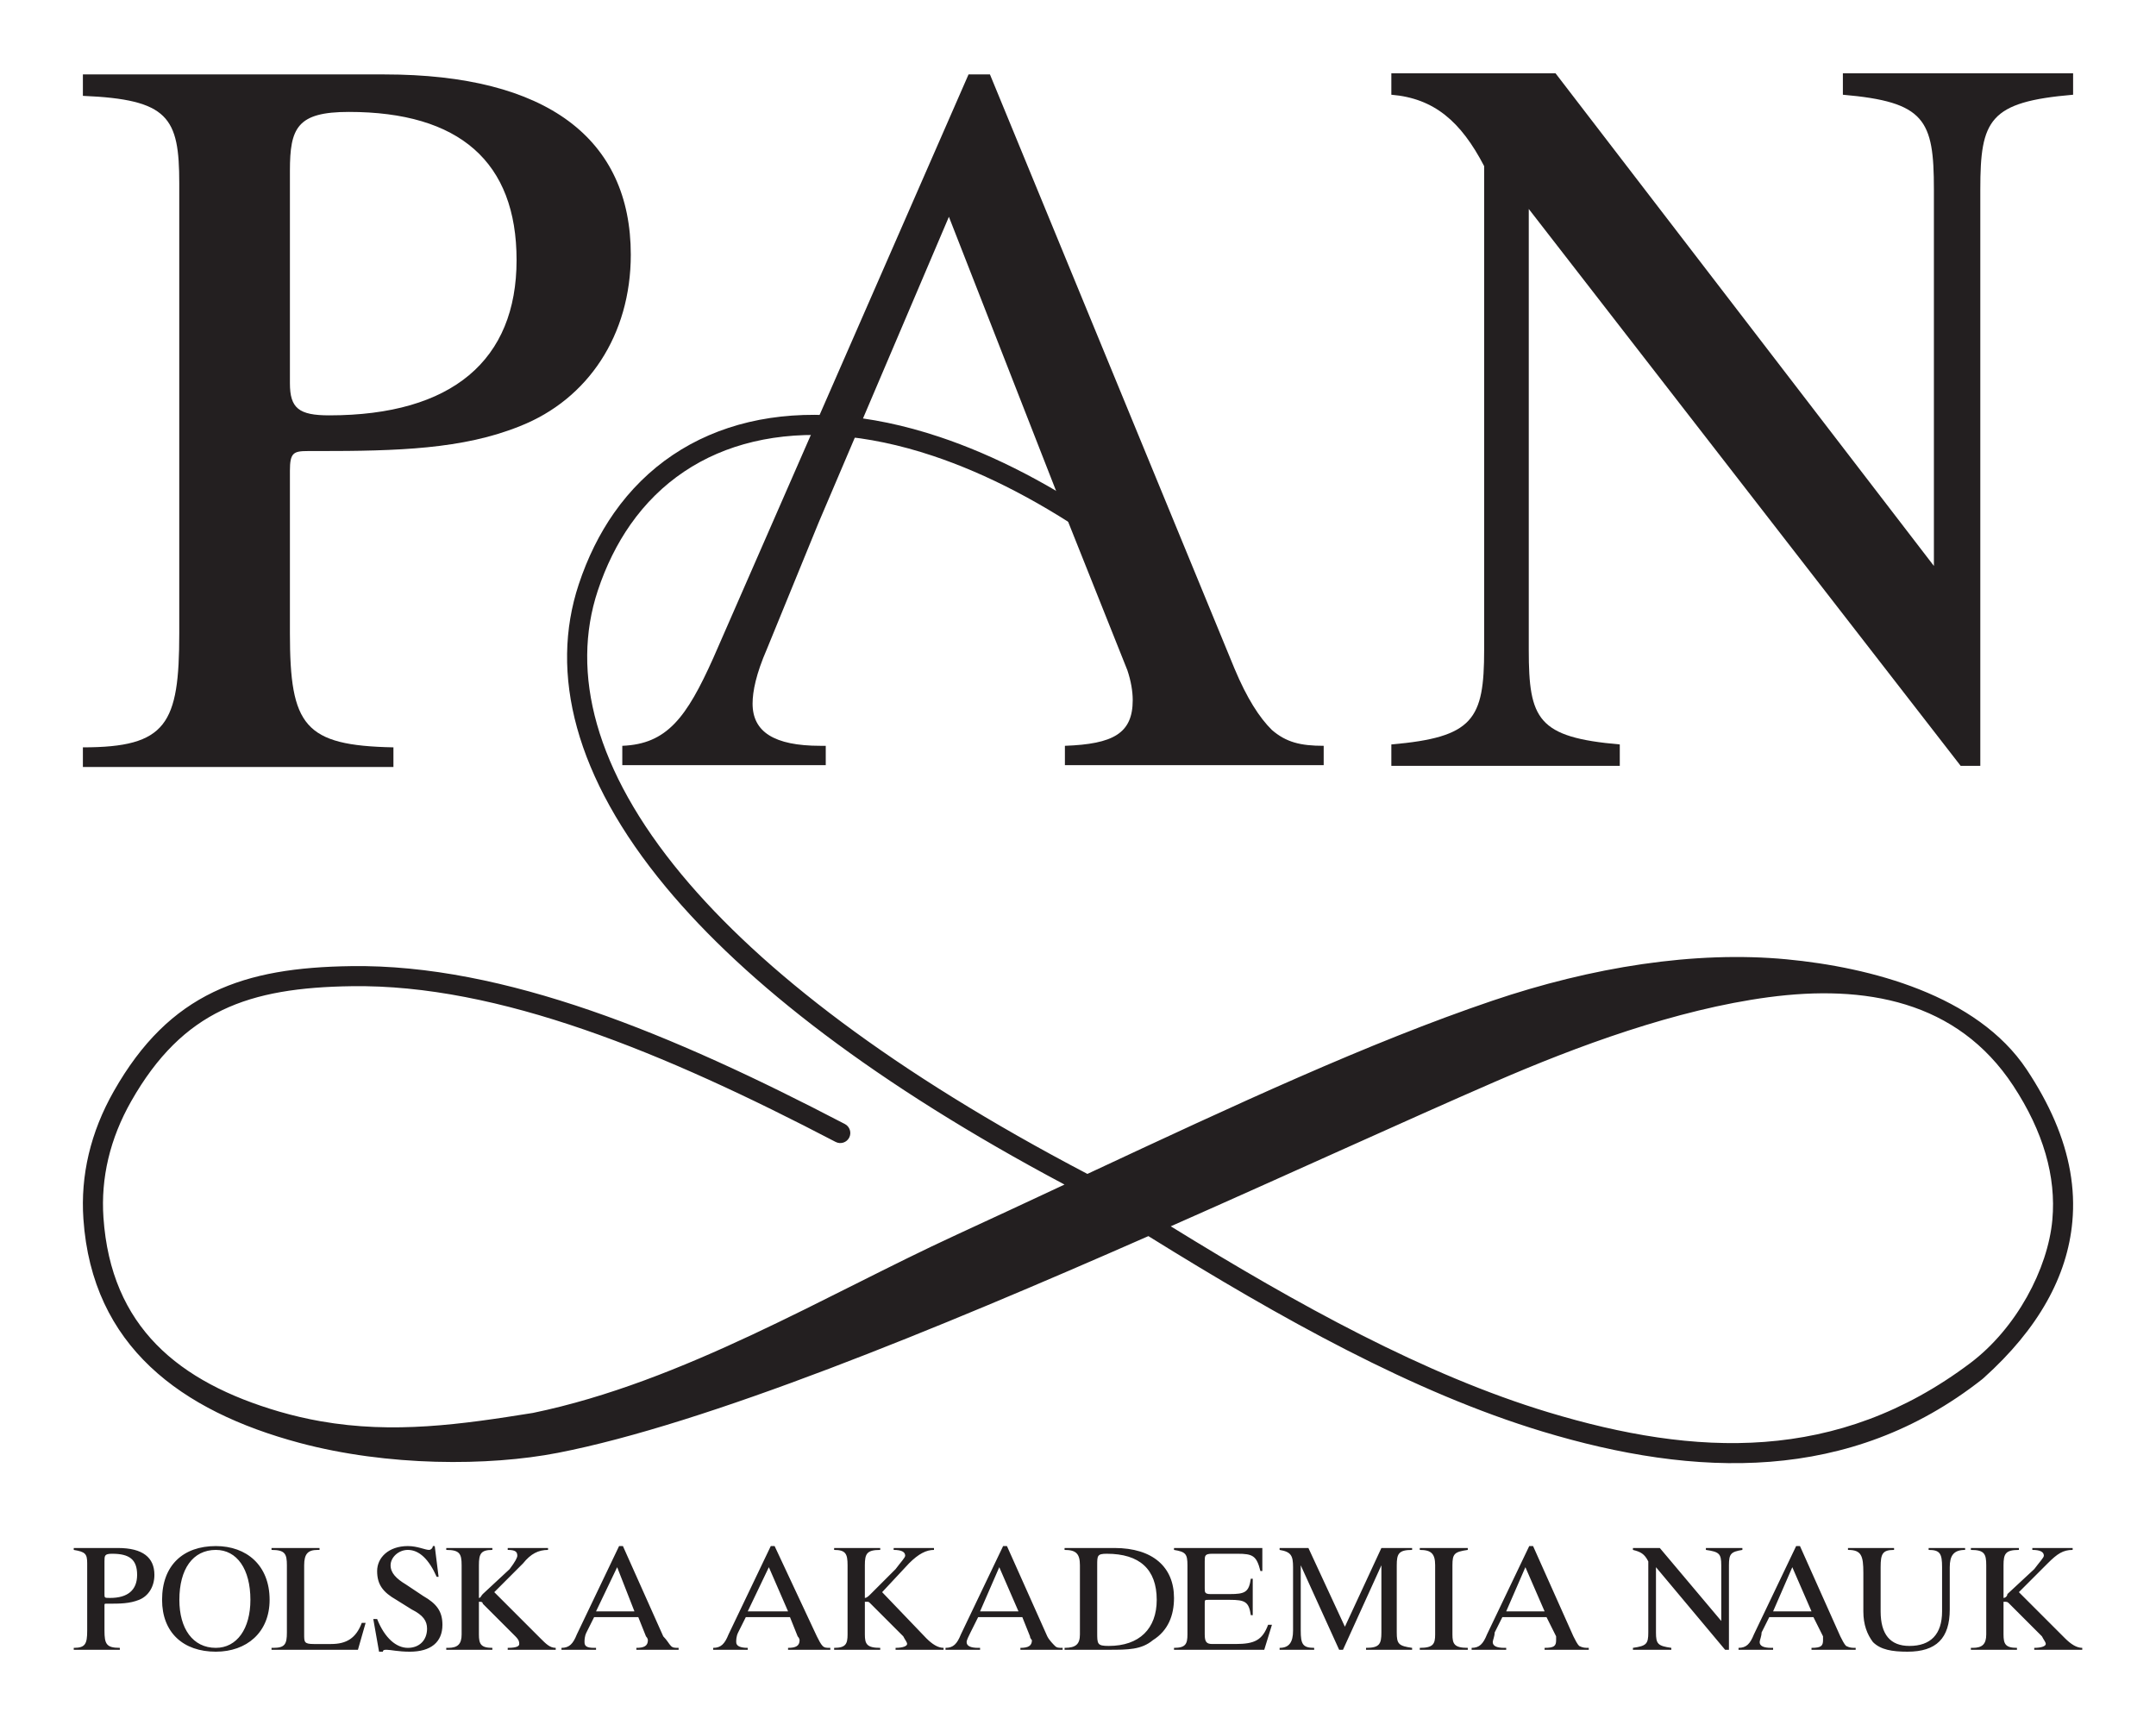
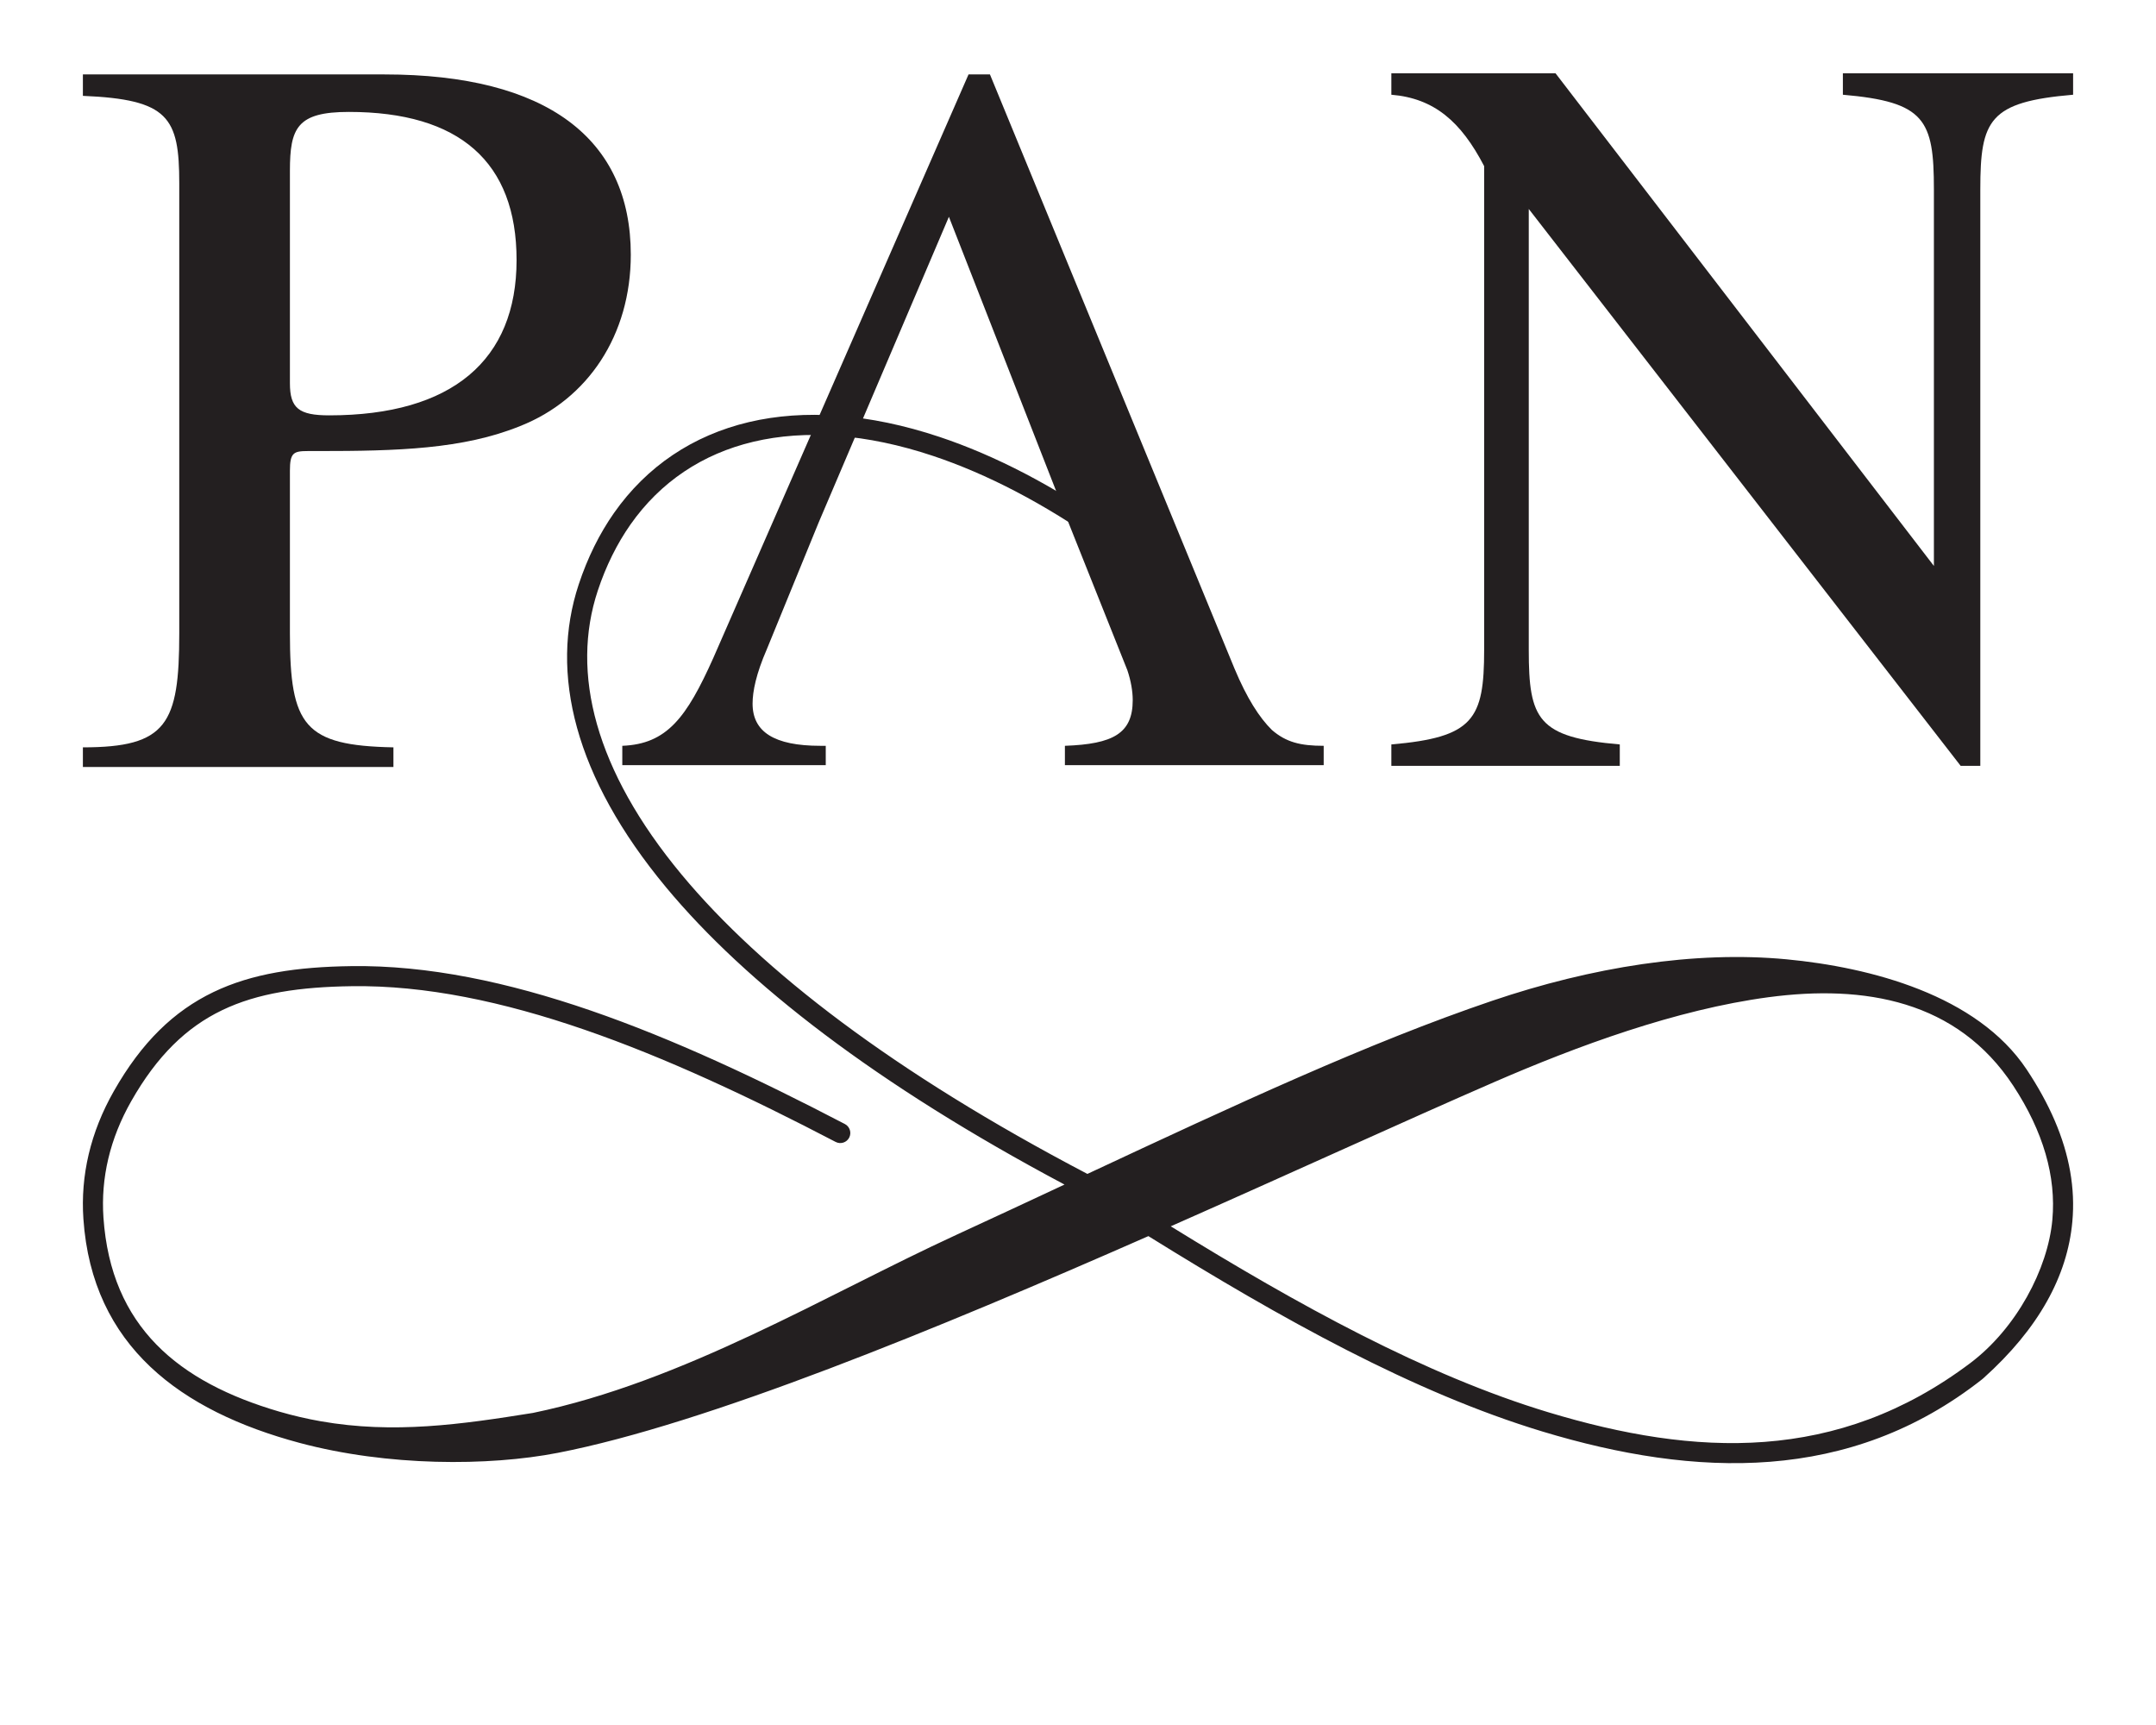
<svg xmlns="http://www.w3.org/2000/svg" width="100%" height="100%" viewBox="0 0 480 384" version="1.1" xml:space="preserve" style="fill-rule:evenodd;clip-rule:evenodd;stroke-linejoin:round;stroke-miterlimit:2;">
-   <path d="M438.785,367.253l10.259,0l0,-0.427c-2.564,0 -2.991,-0.855 -2.991,-2.992l0,-7.268c0.854,0 0.854,0 1.283,0.427l7.266,7.267c0.429,0.856 0.856,1.284 0.856,1.711c0,0.428 -0.856,0.855 -2.566,0.855l0,0.427l10.688,0l0,-0.427c-1.282,0 -2.564,-0.855 -3.847,-2.137l-10.26,-10.26l6.411,-6.413c2.138,-2.138 3.421,-2.992 5.558,-2.992l0,-0.428l-8.977,0l0,0.428c1.711,0 2.566,0.428 2.566,1.283c0,0.427 -0.855,1.282 -2.139,2.991l-5.985,5.558c0,0.427 -0.427,0.855 -0.854,0.855l0,-7.267c0,-2.566 0.427,-3.42 3.42,-3.42l0,-0.428l-10.688,0l0,0.428c2.992,0 3.42,0.854 3.42,3.42l0,15.39c0,2.137 -0.855,2.992 -2.993,2.992l-0.427,0l0,0.427Zm-27.359,-22.229c2.991,-0 3.42,1.283 3.42,5.131l-0,8.549c-0,2.992 0.854,5.13 2.138,6.84c1.71,1.709 4.274,2.137 7.693,2.137c6.413,-0 9.406,-2.992 9.406,-9.406l-0,-9.404c-0,-2.564 0.856,-3.847 3.42,-3.847l-0,-0.428l-8.122,-0l-0,0.428c2.565,-0 2.992,0.854 2.992,3.847l-0,9.833c-0,5.13 -2.566,7.695 -7.267,7.695c-4.275,-0 -6.412,-2.565 -6.412,-7.695l-0,-9.833c-0,-2.993 0.426,-3.847 2.991,-3.847l-0,-0.428l-10.259,-0l-0,0.428Zm-16.672,13.68l8.549,-0l-4.275,-9.833l-4.274,9.833Zm-7.696,8.549l-0,-0.427c1.71,-0 2.566,-0.855 3.42,-2.992l9.405,-19.666l0.854,-0l8.979,20.092c0.427,0.856 0.854,1.711 1.282,2.139c0.855,0.427 1.282,0.427 2.137,0.427l-0,0.427l-9.832,-0l-0,-0.427c2.137,-0 2.566,-0.427 2.566,-1.71l-0,-0.856l-2.138,-4.274l-9.832,-0l-1.711,3.421c-0,0.853 -0.427,1.709 -0.427,2.137c-0,0.855 0.856,1.282 2.564,1.282l0.429,-0l-0,0.427l-7.696,-0Zm-18.382,-3.846l0,-14.536l15.39,18.382l0.855,-0l0,-18.809c0,-2.566 0.427,-2.992 2.993,-3.42l0,-0.428l-8.123,-0l0,0.428c2.993,0.428 3.419,0.854 3.419,3.42l0,12.397l-13.679,-16.245l-5.984,-0l0,0.428c1.708,0.428 2.564,0.854 3.419,2.565l0,15.818c0,2.564 -0.429,2.992 -3.419,3.419l0,0.427l8.548,-0l0,-0.427c-2.991,-0.427 -3.419,-0.855 -3.419,-3.419m-33.345,-4.703l4.275,-9.833l4.275,9.833l-8.55,-0Zm-7.694,8.549l7.694,-0l0,-0.427l-0.428,-0c-1.708,-0 -2.564,-0.427 -2.564,-1.282c0,-0.428 0.427,-1.284 0.427,-2.137l1.711,-3.421l9.833,-0l2.136,4.274l0,0.856c0,1.283 -0.428,1.71 -2.565,1.71l0,0.427l9.833,-0l0,-0.427c-0.856,-0 -1.282,-0 -2.138,-0.427c-0.427,-0.428 -0.855,-1.283 -1.283,-2.139l-8.976,-20.092l-0.856,-0l-9.405,19.666c-0.854,2.137 -1.709,2.992 -3.419,2.992l0,0.427Zm-11.544,-0l10.688,-0l-0,-0.427c-2.992,-0 -3.419,-0.855 -3.419,-2.992l-0,-15.39c-0,-2.566 0.427,-2.992 3.419,-3.42l-0,-0.428l-10.688,-0l-0,0.428c2.567,-0 3.421,0.854 3.421,3.42l-0,15.39c-0,2.137 -0.427,2.992 -3.421,2.992l-0,0.427Zm-31.207,-0l7.695,-0l-0,-0.427c-2.564,-0 -2.991,-0.855 -2.991,-3.847l-0,-14.535l8.549,18.809l0.856,-0l8.55,-18.809l-0,14.963c-0,2.564 -0.428,3.419 -3.42,3.419l-0,0.427l10.259,-0l-0,-0.427c-2.992,-0.427 -3.419,-0.855 -3.419,-3.419l-0,-14.963c-0,-2.566 0.427,-3.42 3.419,-3.42l-0,-0.428l-6.839,-0l-8.124,17.527l-8.122,-17.527l-6.413,-0l-0,0.428c2.566,0.428 2.994,1.283 2.994,3.847l-0,14.108c-0,2.565 -0.856,3.847 -2.994,3.847l-0,0.427Zm-23.512,0l-0,-0.427c2.566,0 2.993,-0.855 2.993,-2.992l-0,-15.39c-0,-2.566 -0.427,-2.992 -2.993,-3.42l-0,-0.428l19.666,0l-0,5.13l-0.428,0c-0.854,-3.419 -1.71,-3.848 -5.13,-3.848l-5.557,0c-1.711,0 -1.711,0.429 -1.711,1.711l-0,5.985c-0,0.855 -0,1.282 1.283,1.282l4.274,0c3.421,0 4.276,-0.427 4.704,-3.419l0.427,0l-0,8.122l-0.427,0c-0.428,-2.993 -1.283,-3.42 -4.704,-3.42l-4.701,0c-0.856,0 -0.856,0 -0.856,0.854l-0,6.841c-0,1.71 0.428,2.137 1.711,2.137l5.13,0c4.274,0 5.985,-0.855 7.267,-4.275l0.855,0l-1.711,5.557l-20.092,0Zm-17.099,-3.846l-0,-14.963c-0,-2.137 -0,-2.566 2.137,-2.566c7.268,0 11.115,3.42 11.115,10.261c-0,6.413 -3.847,10.26 -10.687,10.26c-2.565,0 -2.565,-0.428 -2.565,-2.992m-7.267,3.846l9.832,0c4.275,0 7.268,0 9.833,-2.137c3.419,-2.137 4.701,-5.557 4.701,-9.405c-0,-6.84 -4.701,-11.115 -13.252,-11.115l-11.114,0l-0,0.428c2.565,0 3.419,0.854 3.419,3.42l-0,15.39c-0,2.137 -0.854,2.992 -3.419,2.992l-0,0.427Zm-18.811,-8.549l4.276,-9.833l4.275,9.833l-8.551,-0Zm-7.694,8.549l7.694,-0l-0,-0.427l-0.427,-0c-1.71,-0 -2.565,-0.427 -2.565,-1.282c-0,-0.428 0.428,-1.284 0.855,-2.137l1.71,-3.421l9.833,-0l1.709,4.274c-0,0.429 0.429,0.856 0.429,0.856c-0,1.283 -0.856,1.71 -2.566,1.71l-0,0.427l9.405,-0l-0,-0.427c-0.855,-0 -1.283,-0 -1.71,-0.427c-0.428,-0.428 -1.282,-1.283 -1.71,-2.139l-8.978,-20.092l-0.855,-0l-9.404,19.666c-0.856,2.137 -1.711,2.992 -3.42,2.992l-0,0.427Zm-24.795,-0l10.26,-0l-0,-0.427c-2.993,-0 -3.42,-0.855 -3.42,-2.992l-0,-7.268l0.427,-0c0.428,-0 0.428,-0 0.855,0.427l7.267,7.267c0.429,0.856 0.856,1.284 0.856,1.711c-0,0.428 -0.856,0.855 -2.565,0.855l-0,0.427l10.687,-0l-0,-0.427c-1.282,-0 -2.564,-0.855 -3.846,-2.137l-9.833,-10.26l5.985,-6.413c2.137,-2.138 3.848,-2.992 5.557,-2.992l-0,-0.428l-8.977,-0l-0,0.428c1.709,-0 2.565,0.428 2.565,1.283c-0,0.427 -0.856,1.282 -2.138,2.991l-5.558,5.558c-0.427,0.427 -0.855,0.855 -1.282,0.855l-0,-7.267c-0,-2.566 0.427,-3.42 3.42,-3.42l-0,-0.428l-10.26,-0l-0,0.428c2.565,-0 2.992,0.854 2.992,3.42l-0,15.39c-0,2.137 -0.427,2.992 -2.992,2.992l-0,0.427Zm-19.237,-8.549l4.703,-9.833l4.275,9.833l-8.978,-0Zm-7.695,8.549l7.695,-0l-0,-0.427c-1.711,-0 -2.566,-0.427 -2.566,-1.282c-0,-0.428 -0,-1.284 0.429,-2.137l1.71,-3.421l9.831,-0l1.711,4.274c0.427,0.429 0.427,0.856 0.427,0.856c-0,1.283 -0.854,1.71 -2.564,1.71l-0,0.427l9.404,-0l-0,-0.427c-0.855,-0 -1.282,-0 -1.711,-0.427c-0.426,-0.428 -0.854,-1.283 -1.282,-2.139l-9.404,-20.092l-0.855,-0l-9.405,19.666c-0.855,2.137 -1.71,2.992 -3.42,2.992l-0,0.427Zm-26.078,-8.549l4.703,-9.833l3.847,9.833l-8.55,-0Zm-7.694,8.549l7.694,-0l-0,-0.427l-0.427,-0c-1.71,-0 -2.138,-0.427 -2.138,-1.282c-0,-0.428 -0,-1.284 0.428,-2.137l1.71,-3.421l9.833,-0l1.709,4.274c0.428,0.429 0.428,0.856 0.428,0.856c-0,1.283 -0.855,1.71 -2.565,1.71l-0,0.427l9.405,-0l-0,-0.427c-0.855,-0 -1.283,-0 -1.71,-0.427c-0.427,-0.428 -0.855,-1.283 -1.71,-2.139l-8.978,-20.092l-0.854,-0l-9.406,19.666c-0.855,2.137 -1.71,2.992 -3.419,2.992l-0,0.427Zm-25.651,-0l10.262,-0l-0,-0.427c-2.566,-0 -2.993,-0.855 -2.993,-2.992l-0,-7.268c0.427,-0 0.854,-0 0.854,0.427l7.268,7.267c0.854,0.856 0.854,1.284 0.854,1.711c-0,0.428 -0.427,0.855 -2.564,0.855l-0,0.427l10.688,-0l-0,-0.427c-1.283,-0 -2.139,-0.855 -3.421,-2.137l-10.259,-10.26l6.411,-6.413c1.711,-2.138 3.421,-2.992 5.559,-2.992l-0,-0.428l-8.978,-0l-0,0.428c1.71,-0 2.137,0.428 2.137,1.283c-0,0.427 -0.427,1.282 -1.71,2.991l-5.985,5.558c-0.427,0.427 -0.427,0.855 -0.854,0.855l-0,-7.267c-0,-2.566 0.427,-3.42 2.993,-3.42l-0,-0.428l-10.262,-0l-0,0.428c2.993,-0 3.421,0.854 3.421,3.42l-0,15.39c-0,2.137 -0.855,2.992 -2.992,2.992l-0.429,-0l-0,0.427Zm-14.962,0.428l0.855,-0c-0,-0.428 0.428,-0.428 0.856,-0.428c0.855,-0 2.565,0.428 5.129,0.428c4.703,-0 7.269,-2.137 7.269,-5.985c-0,-2.992 -1.283,-4.703 -4.276,-6.413l-3.848,-2.564c-2.137,-1.282 -3.419,-2.564 -3.419,-4.275c-0,-1.71 1.71,-3.42 3.847,-3.42c2.565,-0 4.703,2.137 6.413,5.984l0.427,-0l-0.855,-6.84l-0.428,-0c-0,0.428 -0.427,0.856 -0.854,0.856c-0.855,-0 -2.565,-0.856 -4.703,-0.856c-4.276,-0 -6.84,2.566 -6.84,5.558c-0,2.993 1.282,4.703 4.275,6.413l3.42,2.136c2.565,1.284 3.42,2.566 3.42,4.277c-0,2.564 -1.71,4.274 -4.275,4.274c-2.565,-0 -5.13,-2.137 -6.84,-6.412l-0.855,-0l1.282,7.267Zm-23.939,-0.428l19.237,-0l1.711,-5.985l-0.855,-0c-1.284,3.421 -3.421,4.703 -6.84,4.703l-3.848,-0c-2.138,-0 -2.138,-0.427 -2.138,-2.137l-0,-15.39c-0,-2.566 0.856,-3.42 2.993,-3.42l0.427,-0l-0,-0.428l-10.687,-0l-0,0.428c2.993,-0 3.42,0.854 3.42,3.42l-0,14.963c-0,2.564 -0.427,3.419 -2.992,3.419l-0.428,-0l-0,0.427Zm-20.52,-11.114c-0,-6.841 2.992,-11.115 8.122,-11.115c4.703,-0 7.695,4.274 7.695,11.115c-0,6.413 -2.992,10.687 -7.695,10.687c-5.13,-0 -8.122,-4.274 -8.122,-10.687m-3.848,-0c-0,7.268 4.703,11.542 11.97,11.542c6.84,-0 11.97,-4.274 11.97,-11.542c-0,-7.695 -5.13,-11.971 -11.97,-11.971c-7.267,-0 -11.97,4.276 -11.97,11.971m-12.824,-1.283l-0,-7.267c-0,-1.282 -0,-1.711 1.709,-1.711c3.848,-0 5.558,1.283 5.558,4.704c-0,3.419 -2.137,5.129 -5.984,5.129c-1.283,-0 -1.283,-0 -1.283,-0.855m-6.84,12.397l10.259,-0l-0,-0.427c-2.992,-0 -3.419,-0.855 -3.419,-3.847l-0,-5.557c-0,-0.429 -0,-0.429 0.427,-0.429l0.428,-0c2.564,-0 4.702,-0 6.839,-0.854c2.139,-0.856 3.421,-2.993 3.421,-5.557c-0,-3.848 -2.565,-5.986 -8.122,-5.986l-9.833,-0l-0,0.428c2.566,0.428 2.992,0.854 2.992,2.992l-0,14.963c-0,2.992 -0.426,3.847 -2.992,3.847l-0,0.427Z" style="fill:#231f20;" />
  <path d="M64.545,85.31l0,-47.283c0,-9.537 1.589,-13.113 13.112,-13.113c24.636,0 37.35,11.126 37.35,32.978c0,22.252 -14.305,34.569 -41.721,34.569c-6.755,0 -8.741,-1.589 -8.741,-7.151m-46.091,85.427l69.137,0l0,-4.37c-19.867,-0.398 -23.046,-4.769 -23.046,-25.43l0,-36.158c0,-3.973 0.794,-4.371 3.973,-4.371l2.385,0c17.482,0 32.184,-0.397 44.898,-5.563c15.1,-5.96 24.636,-20.263 24.636,-38.144c0,-25.827 -18.675,-40.132 -54.833,-40.132l-67.15,0l0,4.768c19.073,0.796 21.456,4.769 21.456,19.471l0,100.129c0,20.265 -2.781,25.43 -21.456,25.43l0,4.37Z" style="fill:#231f20;" />
  <path d="M237.879,116.336l13.113,32.864c0.794,2.349 1.192,4.696 1.192,6.652c-0,7.434 -4.371,9.781 -15.099,10.172l-0,4.304l57.614,0l-0,-4.304c-5.165,0 -8.344,-0.782 -11.523,-3.521c-2.782,-2.739 -5.563,-7.042 -8.344,-13.694l-54.436,-132.24l-4.767,0l-56.821,129.893c-5.96,13.302 -10.33,19.171 -20.264,19.562l-0,4.304l45.297,0l-0,-4.304l-1.192,0c-10.33,0 -15.1,-3.13 -15.1,-9.39c-0,-2.738 0.795,-6.65 3.18,-12.129l11.522,-28.169l29.006,-68.076l26.622,68.076Z" style="fill:#231f20;" />
  <path d="M340.357,144.66l0,-98.143l96.157,123.97l4.371,0l0,-128.34c0,-15.497 1.985,-19.47 20.661,-21.06l0,-4.768l-51.257,0l0,4.768c18.278,1.59 20.265,5.563 20.265,21.06l0,83.838l-84.236,-109.666l-36.556,-0l0,4.768c9.537,0.796 15.496,5.96 20.662,15.894l0,107.679c0,15.497 -2.385,19.471 -20.662,21.059l0,4.768l50.859,0l0,-4.768c-18.277,-1.588 -20.264,-5.562 -20.264,-21.059" style="fill:#231f20;" />
  <path d="M62.212,314.248c3.098,0.9 6.159,1.604 9.171,2.134c16.241,2.863 31.338,0.704 47.259,-1.85c33.526,-6.923 65.441,-26.381 94.197,-39.608c8.249,-3.801 16.302,-7.552 24.158,-11.229c-41.972,-22.321 -70.962,-44.814 -88.702,-66.161c-20.371,-24.529 -26.002,-47.665 -19.449,-67.444c1.979,-5.972 4.622,-11.29 7.856,-15.905c7.29,-10.389 17.58,-17.274 30.034,-20.223c12.294,-2.9 26.703,-1.95 42.415,3.294c12.318,4.109 25.436,10.846 38.96,20.409c1.008,0.715 1.254,2.11 0.541,3.122c-0.714,1.011 -2.103,1.258 -3.111,0.542c-13.179,-9.315 -25.903,-15.855 -37.78,-19.828c-14.888,-4.973 -28.473,-5.898 -40.004,-3.171c-11.372,2.69 -20.741,8.958 -27.392,18.434c-2.999,4.282 -5.446,9.205 -7.278,14.72c-6.061,18.299 -0.639,39.954 18.65,63.188c17.79,21.42 47.296,44.087 90.337,66.642l0.012,0.012c32.961,-15.399 62.639,-29.218 90.104,-38.534c22.166,-7.514 45.07,-11.179 65.552,-9.242c18.662,1.777 42.414,7.922 53.467,24.53c2.532,3.813 4.622,7.601 6.233,11.352c3.27,7.613 4.61,15.115 3.934,22.506c-1.094,12.104 -7.49,23.819 -19.781,34.845c-0.163,0.145 -0.166,0.15 -0.32,0.271c-29.414,23.136 -63.769,21.926 -97.885,11.611c-28.67,-8.674 -58.102,-25.097 -87.719,-43.494c-47.172,20.741 -98.426,41.828 -131.472,48.245c-15.429,2.998 -37.891,3.035 -57.524,-2.221c-26.334,-7.058 -46.165,-21.482 -48.107,-49.85c-0.664,-9.661 1.561,-19.273 6.774,-28.441c6.233,-10.969 13.425,-17.842 22.154,-22.049c8.643,-4.158 18.687,-5.627 30.735,-5.787c16.966,-0.235 34.842,3.541 53.307,9.896c18.368,6.329 37.337,15.226 56.565,25.257c1.094,0.568 1.525,1.925 0.959,3.023c-0.565,1.099 -1.918,1.53 -3.012,0.963c-19.056,-9.945 -37.829,-18.755 -55.95,-24.999c-18.036,-6.219 -35.419,-9.908 -51.807,-9.673c-11.434,0.16 -20.888,1.505 -28.867,5.355c-7.893,3.8 -14.445,10.105 -20.199,20.223c-4.77,8.378 -6.799,17.139 -6.196,25.924c1.672,24.32 16.695,36.646 39.181,43.211Zm331.51,-92.258c-20.593,2.752 -42.587,10.871 -60.967,18.854c-19.547,8.489 -45.021,20.174 -72.104,32.143c28.46,17.57 56.675,33.117 84.017,41.384c32.85,9.933 64.395,11.325 93.964,-10.92c10.282,-7.735 17.297,-20.964 18.293,-31.908c0.873,-9.612 -2.004,-19.644 -8.704,-29.848c-12.503,-19.026 -33.132,-22.555 -54.499,-19.705Z" style="fill:#231f20;" />
</svg>